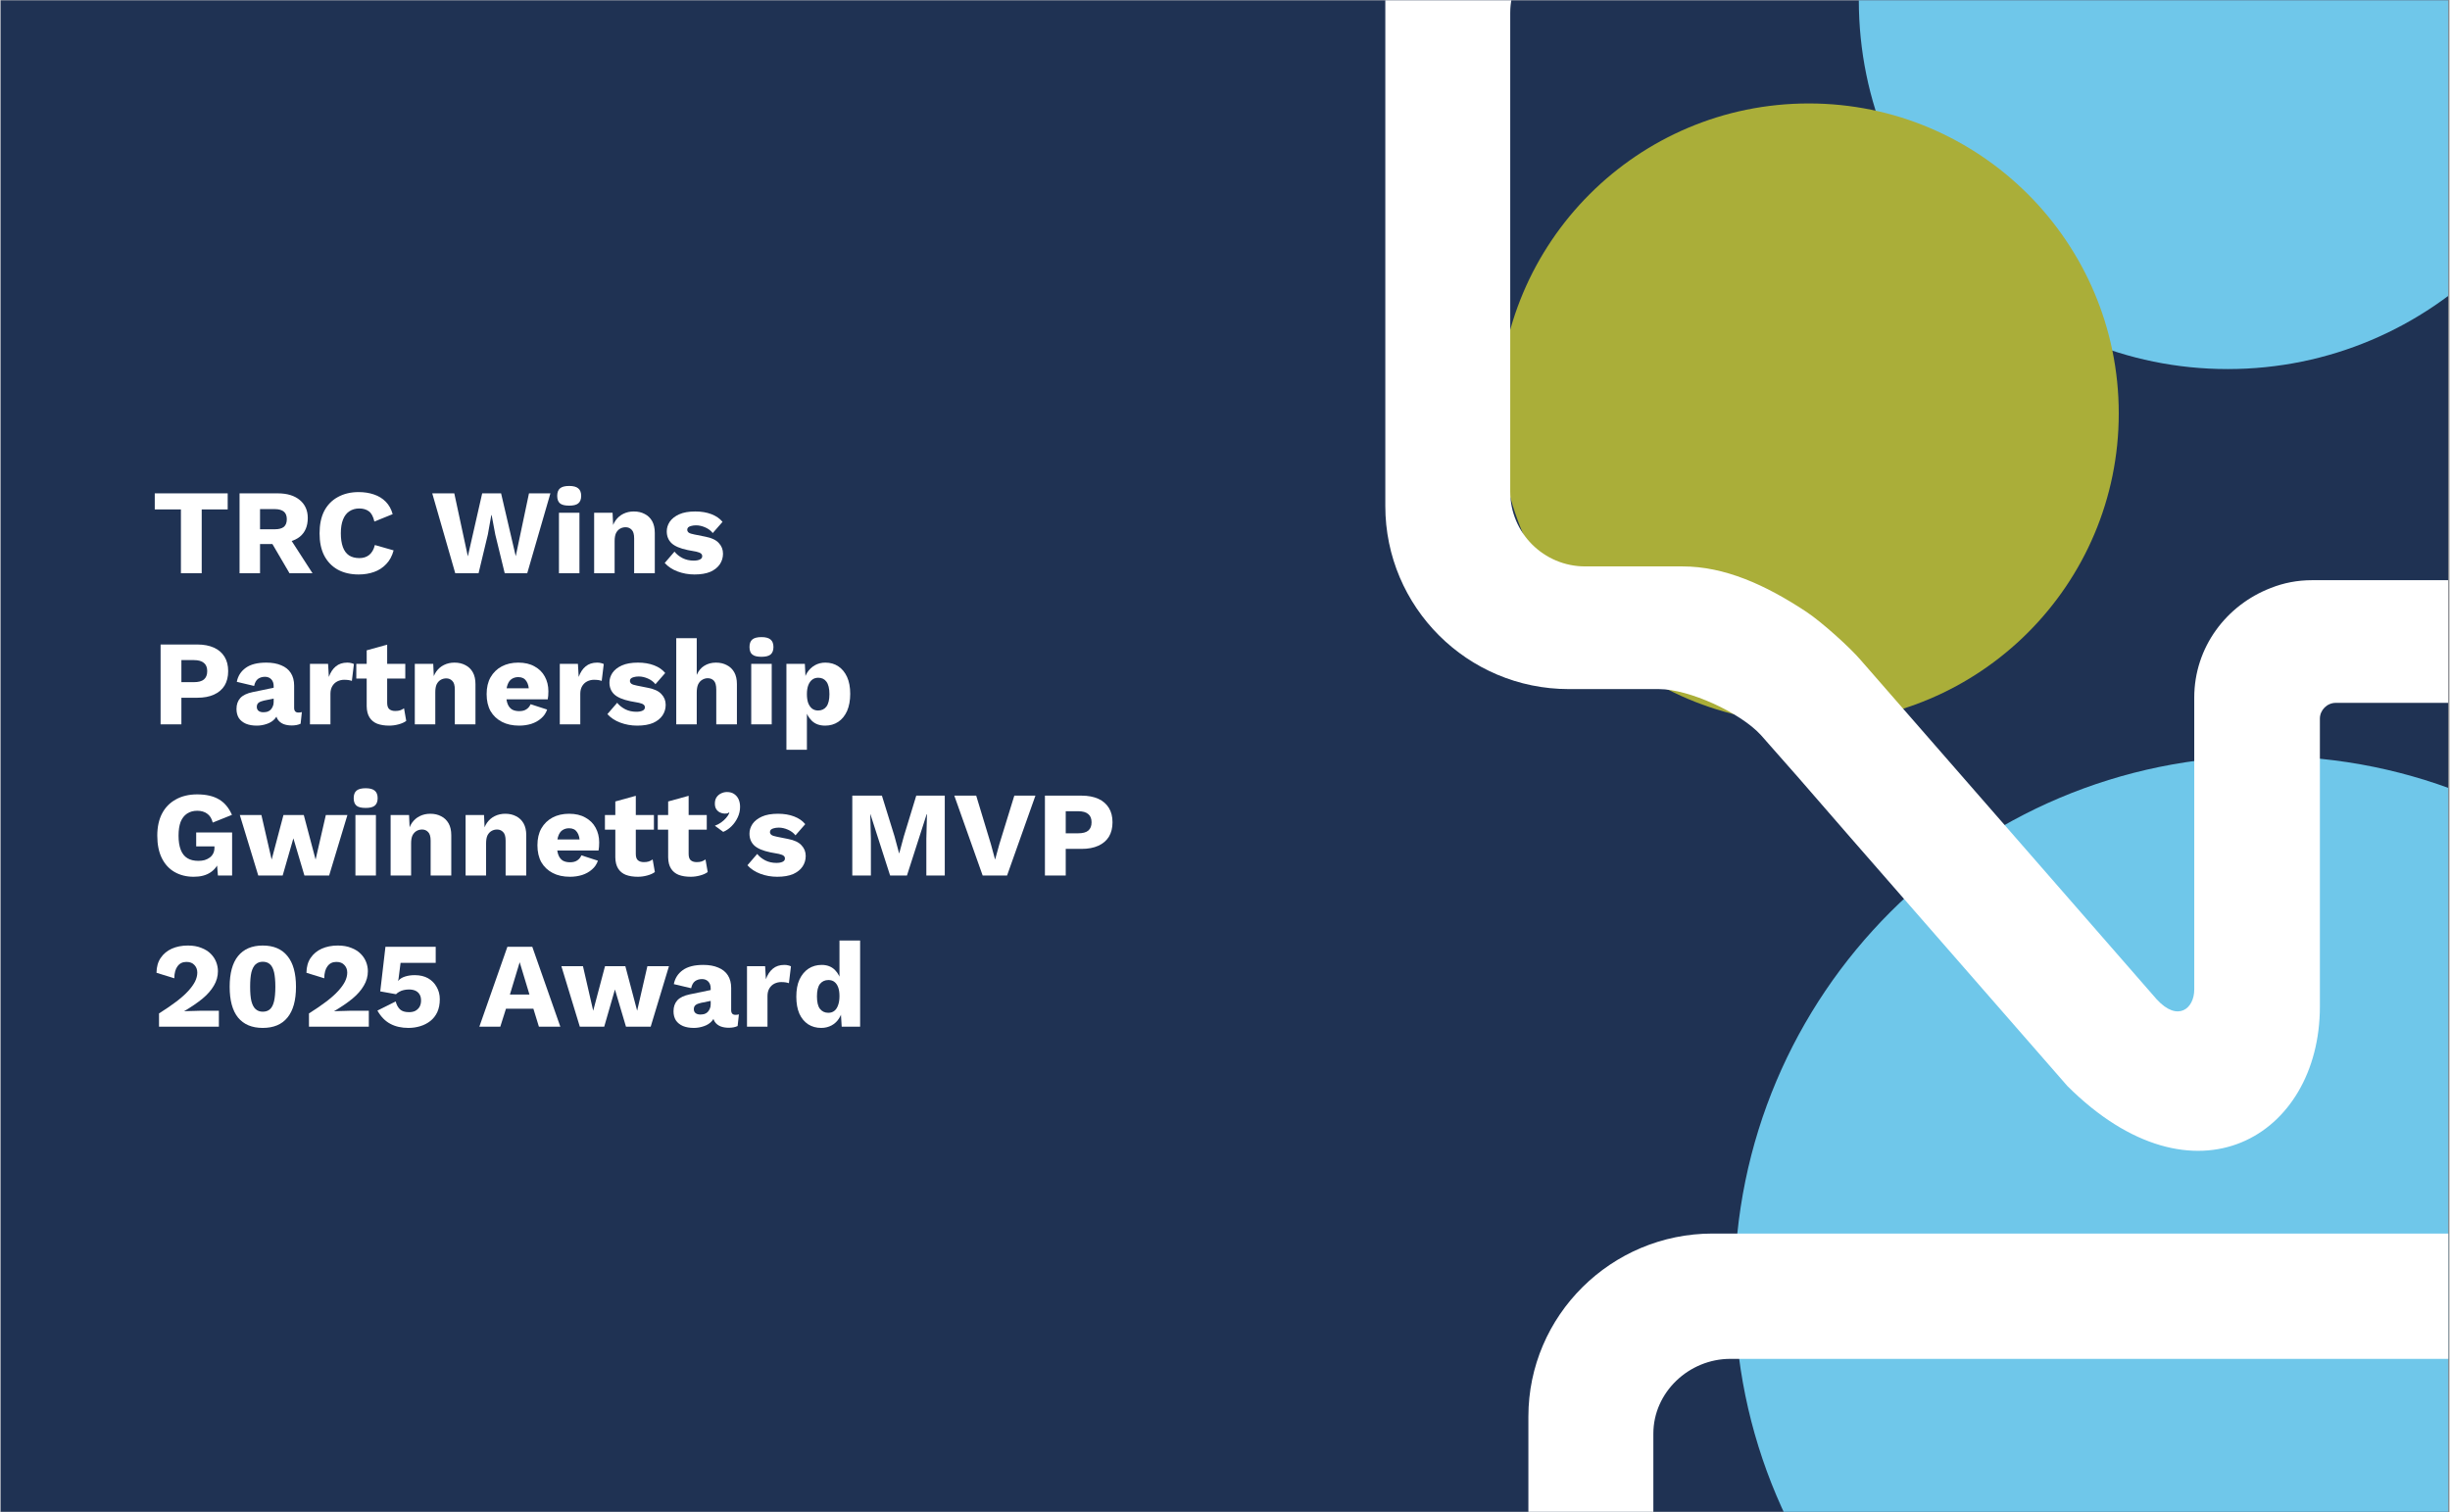
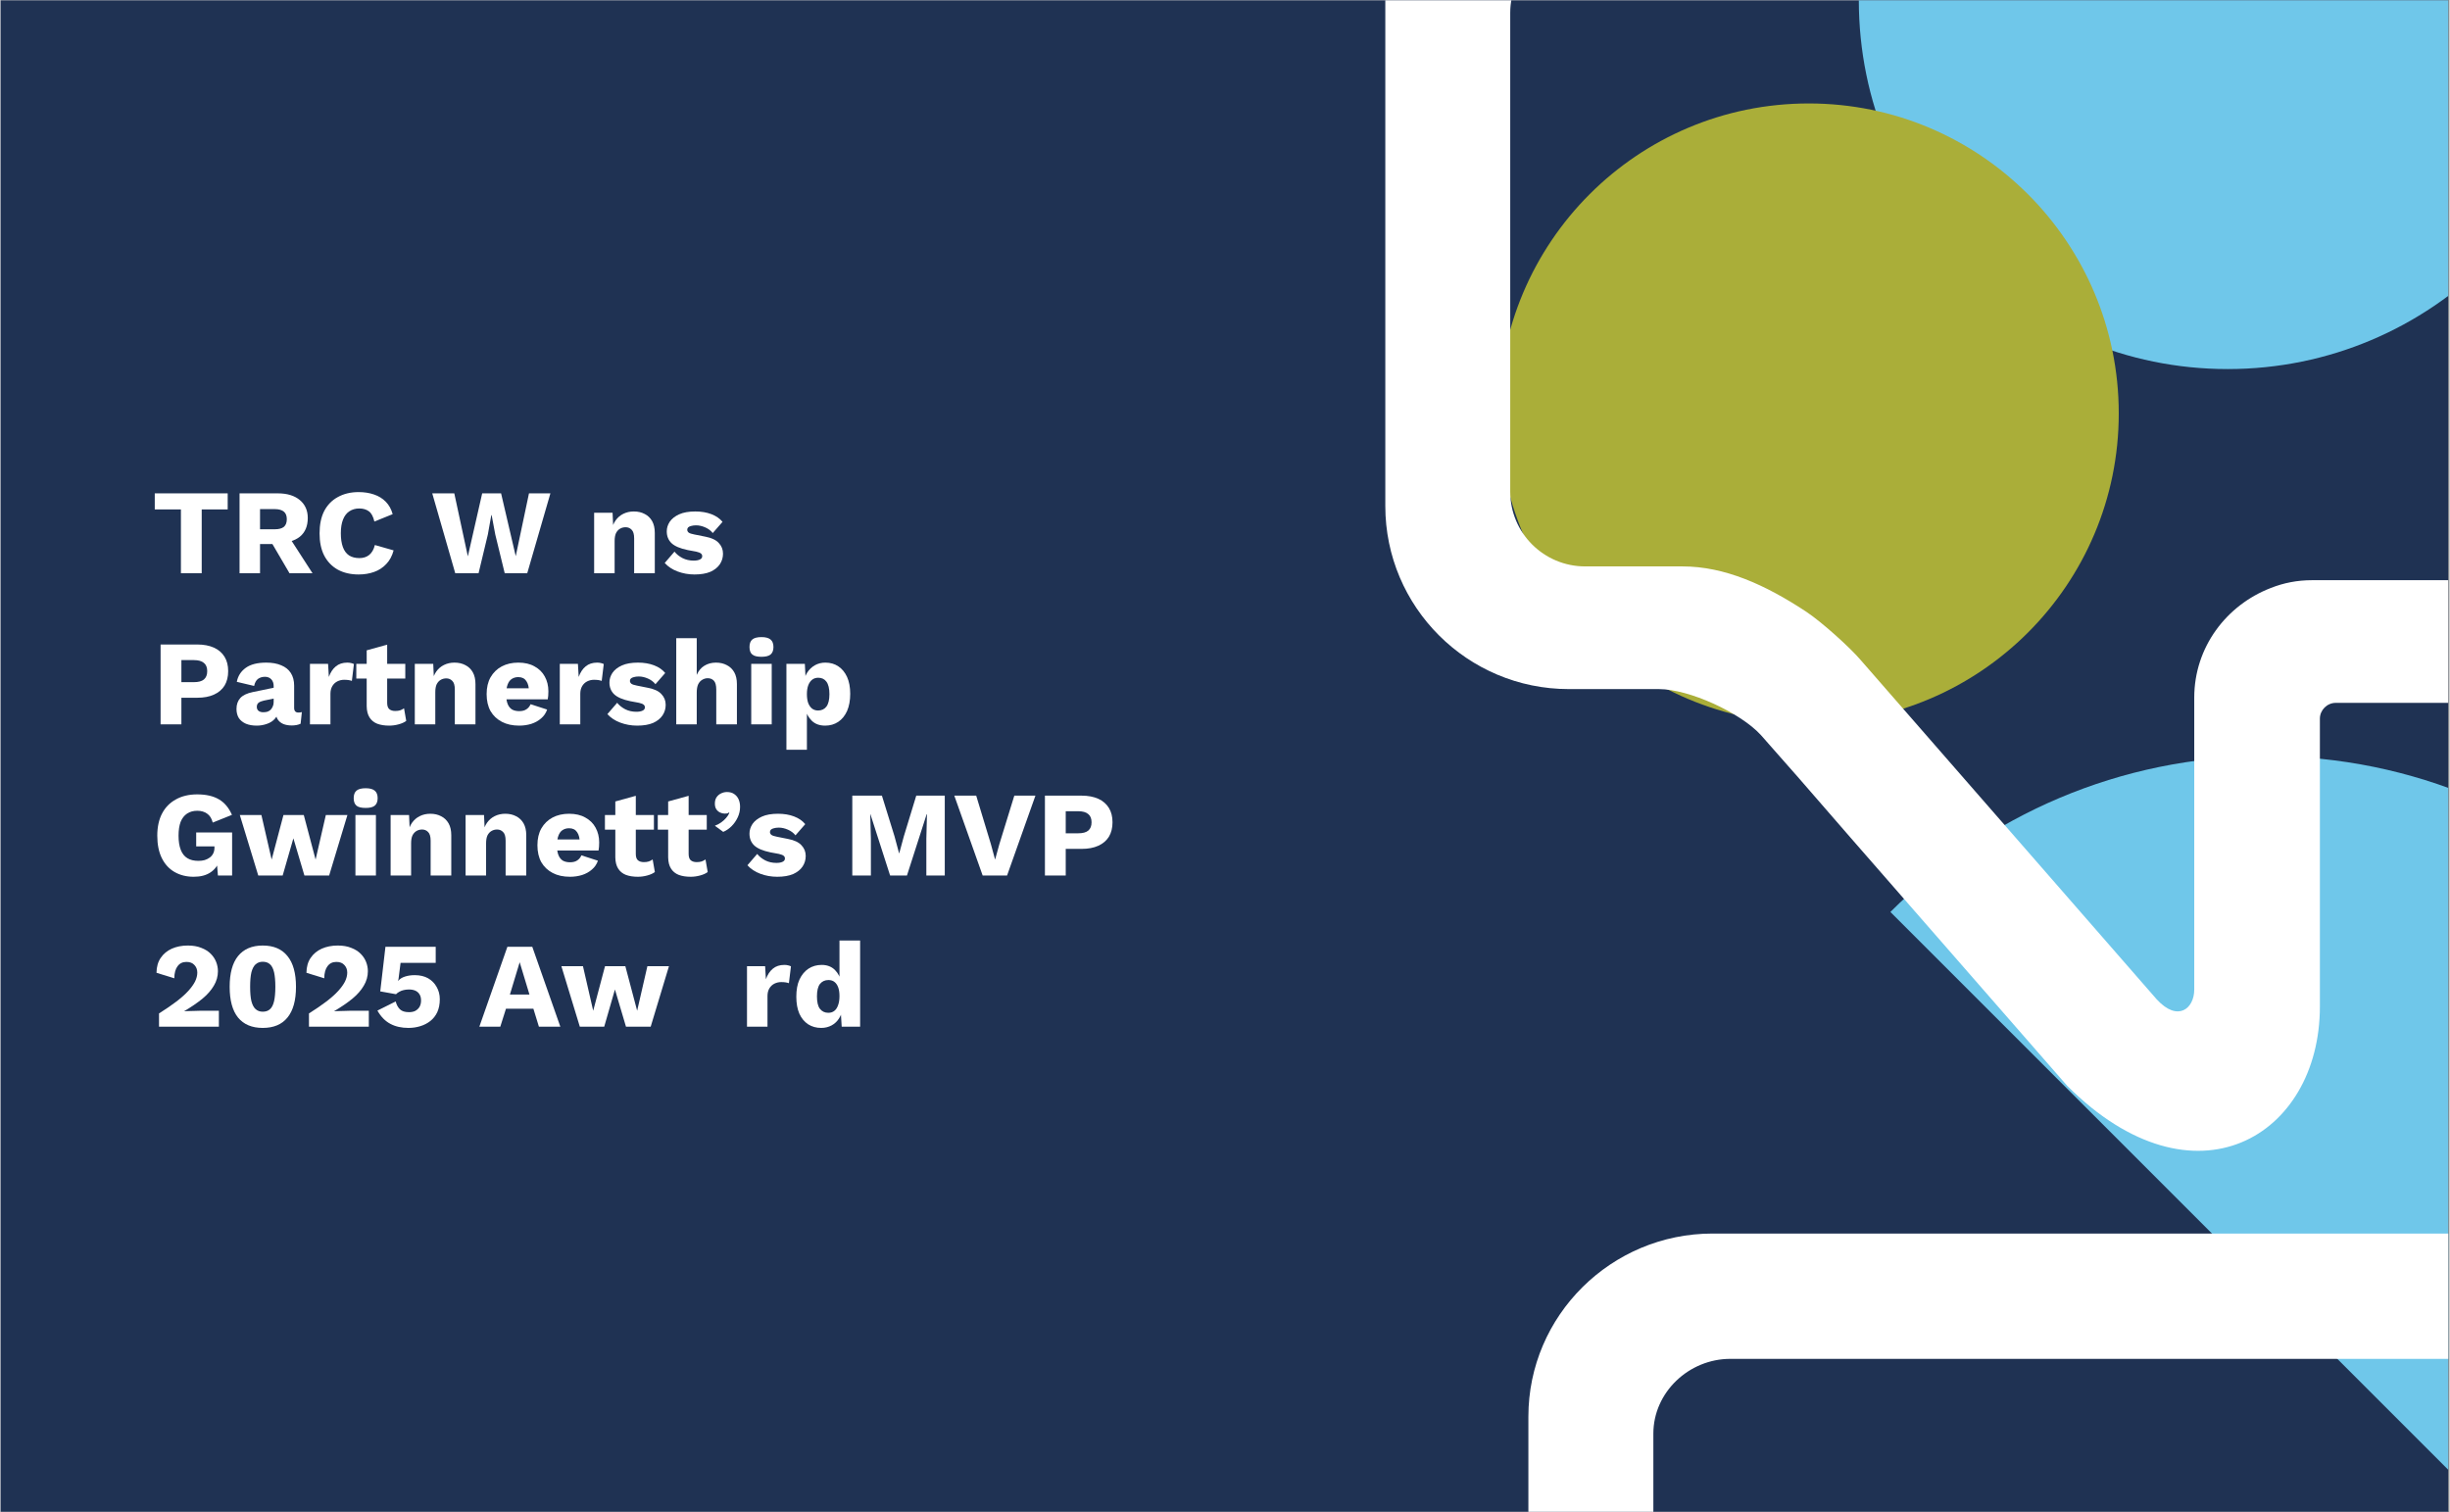
<svg xmlns="http://www.w3.org/2000/svg" width="324" viewBox="0 0 242.88 150" height="200" preserveAspectRatio="xMidYMid meet">
  <rect x="0" y="0" width="242.88" height="150" fill="#808080" stroke="none" />
  <defs>
    <g />
    <clipPath id="9c16e558e9">
      <path d="M 0 0.035 L 242.762 0.035 L 242.762 149.961 L 0 149.961 Z M 0 0.035 " clip-rule="nonzero" />
    </clipPath>
    <clipPath id="01ca7d7249">
      <path d="M 184.305 0.035 L 242.762 0.035 L 242.762 36.609 L 184.305 36.609 Z M 184.305 0.035 " clip-rule="nonzero" />
    </clipPath>
    <clipPath id="48c8d1e0da">
      <path d="M 220.891 -36.555 C 200.684 -36.555 184.305 -20.176 184.305 0.027 C 184.305 20.23 200.684 36.609 220.891 36.609 C 241.094 36.609 257.473 20.23 257.473 0.027 C 257.473 -20.176 241.094 -36.555 220.891 -36.555 Z M 220.891 -36.555 " clip-rule="nonzero" />
    </clipPath>
    <clipPath id="4b25b26197">
      <path d="M 148.598 10.262 L 210.086 10.262 L 210.086 71.75 L 148.598 71.75 Z M 148.598 10.262 " clip-rule="nonzero" />
    </clipPath>
    <clipPath id="78d5dc1dd5">
      <path d="M 179.34 10.262 C 162.363 10.262 148.598 24.027 148.598 41.008 C 148.598 57.988 162.363 71.75 179.34 71.75 C 196.32 71.75 210.086 57.988 210.086 41.008 C 210.086 24.027 196.32 10.262 179.34 10.262 Z M 179.34 10.262 " clip-rule="nonzero" />
    </clipPath>
    <clipPath id="a9bbf6d2be">
      <path d="M 171.977 75 L 242.762 75 L 242.762 149.961 L 171.977 149.961 Z M 171.977 75 " clip-rule="nonzero" />
    </clipPath>
    <clipPath id="c9c6213088">
      <path d="M 224.762 75 C 195.609 75 171.977 98.633 171.977 127.785 C 171.977 156.938 195.609 180.57 224.762 180.57 C 253.91 180.57 277.543 156.938 277.543 127.785 C 277.543 98.633 253.91 75 224.762 75 Z M 224.762 75 " clip-rule="nonzero" />
    </clipPath>
    <clipPath id="c43cd21b03">
      <path d="M 137 0.035 L 242.762 0.035 L 242.762 115 L 137 115 Z M 137 0.035 " clip-rule="nonzero" />
    </clipPath>
    <clipPath id="828df7c403">
      <path d="M 151 122 L 242.762 122 L 242.762 149.961 L 151 149.961 Z M 151 122 " clip-rule="nonzero" />
    </clipPath>
  </defs>
  <g clip-path="url(#9c16e558e9)">
    <path fill="#ffffff" d="M 0 0.035 L 242.879 0.035 L 242.879 149.965 L 0 149.965 Z M 0 0.035 " fill-opacity="1" fill-rule="nonzero" />
    <path fill="#1f3253" d="M 0 0.035 L 242.879 0.035 L 242.879 149.965 L 0 149.965 Z M 0 0.035 " fill-opacity="1" fill-rule="nonzero" />
  </g>
  <g clip-path="url(#01ca7d7249)">
    <g clip-path="url(#48c8d1e0da)">
      <path fill="#6fc7ea" d="M 184.305 -36.555 L 257.473 -36.555 L 257.473 36.609 L 184.305 36.609 Z M 184.305 -36.555 " fill-opacity="1" fill-rule="nonzero" />
    </g>
  </g>
  <g clip-path="url(#4b25b26197)">
    <g clip-path="url(#78d5dc1dd5)">
      <path fill="#aaae39" d="M 148.598 10.262 L 210.086 10.262 L 210.086 71.75 L 148.598 71.75 Z M 148.598 10.262 " fill-opacity="1" fill-rule="nonzero" />
    </g>
  </g>
  <g clip-path="url(#a9bbf6d2be)">
    <g clip-path="url(#c9c6213088)">
-       <path fill="#6fc7ea" d="M 171.977 75 L 277.543 75 L 277.543 180.57 L 171.977 180.57 Z M 171.977 75 " fill-opacity="1" fill-rule="nonzero" />
+       <path fill="#6fc7ea" d="M 171.977 75 L 277.543 75 L 277.543 180.57 Z M 171.977 75 " fill-opacity="1" fill-rule="nonzero" />
    </g>
  </g>
  <g clip-path="url(#c43cd21b03)">
    <path fill="#ffffff" d="M 244.387 -18.582 L 155.602 -18.582 C 145.559 -18.582 137.34 -10.449 137.34 -0.426 L 137.34 50.199 C 137.34 60.219 145.492 68.352 155.539 68.352 L 164.477 68.352 C 167.477 68.352 172.562 70.695 174.586 72.906 L 178.371 77.203 L 183.457 83.059 L 204.984 107.719 C 217.574 120.277 230.035 112.73 230.035 99.848 L 230.035 71.281 C 230.035 70.434 230.754 69.719 231.602 69.719 L 244.32 69.719 C 245.039 69.719 245.758 69.652 246.473 69.59 L 246.668 69.59 L 246.668 69.523 C 255.605 68.352 262.523 60.738 262.523 51.5 L 262.523 -0.426 C 262.586 -10.449 254.434 -18.582 244.387 -18.582 Z M 244.387 57.551 L 229.254 57.551 C 227.816 57.551 226.449 57.812 225.145 58.332 C 220.773 60.023 217.574 64.188 217.574 69.199 L 217.574 98.156 C 217.574 100.043 215.945 101.41 213.855 99.133 L 185.414 66.531 L 184.504 65.488 C 183.457 64.254 180.652 61.715 179.086 60.676 C 175.043 58.008 171 56.184 166.824 56.184 L 157.168 56.184 C 153.059 56.184 149.73 52.867 149.73 48.766 L 149.73 1.266 C 149.73 -2.836 153.254 -6.152 157.363 -6.152 L 242.691 -6.152 C 246.801 -6.152 250.324 -2.836 250.324 1.266 L 250.324 50.328 C 250.258 53.844 247.777 56.836 244.387 57.551 Z M 244.387 57.551 " fill-opacity="1" fill-rule="nonzero" />
  </g>
  <g clip-path="url(#828df7c403)">
    <path fill="#ffffff" d="M 258.582 122.359 L 169.797 122.359 C 159.75 122.359 151.531 130.492 151.531 140.516 L 151.531 191.141 C 151.531 201.16 159.688 209.293 169.73 209.293 L 178.668 209.293 C 181.672 209.293 186.758 211.637 188.781 213.848 L 192.562 218.145 L 197.652 224 L 219.18 248.664 C 231.77 261.223 244.23 253.672 244.23 240.789 L 244.23 212.223 C 244.23 211.375 244.945 210.66 245.797 210.66 L 258.516 210.66 C 259.234 210.66 259.949 210.598 260.668 210.531 L 260.863 210.531 L 260.863 210.465 C 269.801 209.293 276.715 201.68 276.715 192.441 L 276.715 140.516 C 276.781 130.492 268.625 122.359 258.582 122.359 Z M 258.582 198.492 L 243.445 198.492 C 242.012 198.492 240.641 198.754 239.336 199.273 C 234.965 200.965 231.77 205.129 231.77 210.141 L 231.77 239.098 C 231.77 240.984 230.141 242.352 228.051 240.074 L 199.609 207.473 L 198.695 206.43 C 197.652 205.195 194.848 202.656 193.281 201.617 C 189.238 198.949 185.191 197.125 181.02 197.125 L 171.363 197.125 C 167.254 197.125 163.926 193.809 163.926 189.707 L 163.926 142.207 C 163.926 138.105 167.449 134.789 171.559 134.789 L 256.883 134.789 C 260.996 134.789 264.516 138.105 264.516 142.207 L 264.516 191.27 C 264.453 194.785 261.973 197.777 258.582 198.492 Z M 258.582 198.492 " fill-opacity="1" fill-rule="nonzero" />
  </g>
  <g fill="#ffffff" fill-opacity="1">
    <g transform="translate(14.993, 56.859)">
      <g>
        <path d="M 7.531 -7.922 L 7.531 -6.328 L 4.953 -6.328 L 4.953 0 L 2.891 0 L 2.891 -6.328 L 0.297 -6.328 L 0.297 -7.922 Z M 7.531 -7.922 " />
      </g>
    </g>
  </g>
  <g fill="#ffffff" fill-opacity="1">
    <g transform="translate(22.825, 56.859)">
      <g>
        <path d="M 4.656 -7.922 C 5.602 -7.922 6.336 -7.695 6.859 -7.25 C 7.379 -6.812 7.641 -6.223 7.641 -5.484 C 7.641 -4.672 7.379 -4.051 6.859 -3.625 C 6.336 -3.207 5.609 -3 4.672 -3 L 4.469 -2.891 L 2.906 -2.891 L 2.906 0 L 0.875 0 L 0.875 -7.922 Z M 4.375 -4.359 C 4.77 -4.359 5.066 -4.438 5.266 -4.594 C 5.461 -4.758 5.562 -5.016 5.562 -5.359 C 5.562 -5.703 5.461 -5.953 5.266 -6.109 C 5.066 -6.273 4.77 -6.359 4.375 -6.359 L 2.906 -6.359 L 2.906 -4.359 Z M 5.578 -3.922 L 8.109 0 L 5.828 0 L 3.797 -3.469 Z M 5.578 -3.922 " />
      </g>
    </g>
  </g>
  <g fill="#ffffff" fill-opacity="1">
    <g transform="translate(31.089, 56.859)">
      <g>
        <path d="M 7.891 -2.266 C 7.742 -1.711 7.5 -1.258 7.156 -0.906 C 6.82 -0.551 6.422 -0.289 5.953 -0.125 C 5.492 0.039 4.984 0.125 4.422 0.125 C 3.629 0.125 2.938 -0.035 2.344 -0.359 C 1.758 -0.691 1.312 -1.16 1 -1.766 C 0.695 -2.367 0.547 -3.098 0.547 -3.953 C 0.547 -4.816 0.695 -5.551 1 -6.156 C 1.312 -6.758 1.758 -7.223 2.344 -7.547 C 2.938 -7.879 3.629 -8.047 4.422 -8.047 C 4.973 -8.047 5.477 -7.969 5.938 -7.812 C 6.406 -7.656 6.797 -7.414 7.109 -7.094 C 7.43 -6.77 7.66 -6.359 7.797 -5.859 L 5.984 -5.125 C 5.867 -5.625 5.688 -5.961 5.438 -6.141 C 5.188 -6.328 4.867 -6.422 4.484 -6.422 C 4.109 -6.422 3.781 -6.328 3.5 -6.141 C 3.227 -5.961 3.02 -5.691 2.875 -5.328 C 2.727 -4.961 2.656 -4.504 2.656 -3.953 C 2.656 -3.422 2.723 -2.969 2.859 -2.594 C 2.992 -2.227 3.195 -1.953 3.469 -1.766 C 3.75 -1.586 4.094 -1.5 4.5 -1.5 C 4.883 -1.5 5.207 -1.602 5.469 -1.812 C 5.738 -2.031 5.926 -2.359 6.031 -2.797 Z M 7.891 -2.266 " />
      </g>
    </g>
  </g>
  <g fill="#ffffff" fill-opacity="1">
    <g transform="translate(39.257, 56.859)">
      <g />
    </g>
  </g>
  <g fill="#ffffff" fill-opacity="1">
    <g transform="translate(42.687, 56.859)">
      <g>
        <path d="M 2.406 0 L 0.125 -7.922 L 2.312 -7.922 L 3.656 -1.672 L 5.078 -7.922 L 6.953 -7.922 L 8.406 -1.688 L 9.719 -7.922 L 11.844 -7.922 L 9.547 0 L 7.312 0 L 6.375 -3.844 L 6.016 -5.766 L 5.984 -5.766 L 5.641 -3.844 L 4.719 0 Z M 2.406 0 " />
      </g>
    </g>
  </g>
  <g fill="#ffffff" fill-opacity="1">
    <g transform="translate(54.645, 56.859)">
      <g>
-         <path d="M 1.75 -6.703 C 1.332 -6.703 1.031 -6.773 0.844 -6.922 C 0.656 -7.078 0.562 -7.328 0.562 -7.672 C 0.562 -8.016 0.656 -8.266 0.844 -8.422 C 1.031 -8.578 1.332 -8.656 1.75 -8.656 C 2.156 -8.656 2.453 -8.578 2.641 -8.422 C 2.836 -8.266 2.938 -8.016 2.938 -7.672 C 2.938 -7.328 2.836 -7.078 2.641 -6.922 C 2.453 -6.773 2.156 -6.703 1.75 -6.703 Z M 2.766 -6 L 2.766 0 L 0.734 0 L 0.734 -6 Z M 2.766 -6 " />
-       </g>
+         </g>
    </g>
  </g>
  <g fill="#ffffff" fill-opacity="1">
    <g transform="translate(58.135, 56.859)">
      <g>
        <path d="M 0.734 0 L 0.734 -6 L 2.562 -6 L 2.656 -3.938 L 2.438 -4.156 C 2.52 -4.594 2.66 -4.953 2.859 -5.234 C 3.066 -5.523 3.32 -5.742 3.625 -5.891 C 3.938 -6.047 4.285 -6.125 4.672 -6.125 C 5.086 -6.125 5.445 -6.039 5.75 -5.875 C 6.062 -5.719 6.305 -5.484 6.484 -5.172 C 6.66 -4.859 6.75 -4.469 6.75 -4 L 6.75 0 L 4.703 0 L 4.703 -3.453 C 4.703 -3.867 4.617 -4.156 4.453 -4.312 C 4.297 -4.477 4.098 -4.562 3.859 -4.562 C 3.66 -4.562 3.477 -4.516 3.312 -4.422 C 3.145 -4.328 3.008 -4.18 2.906 -3.984 C 2.812 -3.785 2.766 -3.52 2.766 -3.188 L 2.766 0 Z M 0.734 0 " />
      </g>
    </g>
  </g>
  <g fill="#ffffff" fill-opacity="1">
    <g transform="translate(65.572, 56.859)">
      <g>
        <path d="M 3.25 0.125 C 2.656 0.125 2.098 0.023 1.578 -0.172 C 1.055 -0.367 0.629 -0.648 0.297 -1.016 L 1.266 -2.141 C 1.461 -1.891 1.727 -1.676 2.062 -1.5 C 2.395 -1.332 2.766 -1.25 3.172 -1.25 C 3.422 -1.25 3.625 -1.285 3.781 -1.359 C 3.938 -1.43 4.016 -1.539 4.016 -1.688 C 4.016 -1.801 3.973 -1.891 3.891 -1.953 C 3.816 -2.023 3.66 -2.086 3.422 -2.141 L 2.578 -2.297 C 1.828 -2.453 1.289 -2.68 0.969 -2.984 C 0.656 -3.285 0.5 -3.676 0.5 -4.156 C 0.5 -4.488 0.598 -4.805 0.797 -5.109 C 1.004 -5.41 1.316 -5.656 1.734 -5.844 C 2.148 -6.031 2.68 -6.125 3.328 -6.125 C 3.93 -6.125 4.461 -6.035 4.922 -5.859 C 5.391 -5.68 5.758 -5.426 6.031 -5.094 L 5.062 -3.984 C 4.875 -4.223 4.625 -4.41 4.312 -4.547 C 4.008 -4.68 3.707 -4.75 3.406 -4.75 C 3.219 -4.75 3.055 -4.727 2.922 -4.688 C 2.785 -4.656 2.688 -4.609 2.625 -4.547 C 2.562 -4.484 2.531 -4.406 2.531 -4.312 C 2.531 -4.207 2.578 -4.113 2.672 -4.031 C 2.773 -3.957 2.961 -3.895 3.234 -3.844 L 4.328 -3.625 C 4.941 -3.508 5.383 -3.301 5.656 -3 C 5.938 -2.707 6.078 -2.352 6.078 -1.938 C 6.078 -1.551 5.973 -1.203 5.766 -0.891 C 5.555 -0.578 5.242 -0.328 4.828 -0.141 C 4.41 0.035 3.883 0.125 3.25 0.125 Z M 3.25 0.125 " />
      </g>
    </g>
  </g>
  <g fill="#ffffff" fill-opacity="1">
    <g transform="translate(14.993, 71.852)">
      <g>
        <path d="M 4.516 -7.922 C 5.16 -7.922 5.711 -7.816 6.172 -7.609 C 6.629 -7.398 6.977 -7.098 7.219 -6.703 C 7.457 -6.316 7.578 -5.844 7.578 -5.281 C 7.578 -4.719 7.457 -4.238 7.219 -3.844 C 6.977 -3.457 6.629 -3.16 6.172 -2.953 C 5.711 -2.742 5.16 -2.641 4.516 -2.641 L 2.938 -2.641 L 2.938 0 L 0.875 0 L 0.875 -7.922 Z M 4.188 -4.188 C 4.625 -4.188 4.953 -4.273 5.172 -4.453 C 5.391 -4.641 5.5 -4.914 5.5 -5.281 C 5.5 -5.645 5.391 -5.914 5.172 -6.094 C 4.953 -6.281 4.625 -6.375 4.188 -6.375 L 2.938 -6.375 L 2.938 -4.188 Z M 4.188 -4.188 " />
      </g>
    </g>
  </g>
  <g fill="#ffffff" fill-opacity="1">
    <g transform="translate(23.005, 71.852)">
      <g>
        <path d="M 4.078 -3.797 C 4.078 -4.078 4 -4.301 3.844 -4.469 C 3.688 -4.633 3.477 -4.719 3.219 -4.719 C 2.945 -4.719 2.719 -4.648 2.531 -4.516 C 2.344 -4.379 2.211 -4.145 2.141 -3.812 L 0.422 -4.219 C 0.535 -4.801 0.832 -5.266 1.312 -5.609 C 1.789 -5.953 2.469 -6.125 3.344 -6.125 C 3.926 -6.125 4.422 -6.035 4.828 -5.859 C 5.242 -5.691 5.562 -5.438 5.781 -5.094 C 6 -4.75 6.109 -4.332 6.109 -3.844 L 6.109 -1.641 C 6.109 -1.328 6.25 -1.172 6.531 -1.172 C 6.676 -1.172 6.789 -1.188 6.875 -1.219 L 6.75 -0.062 C 6.508 0.051 6.219 0.109 5.875 0.109 C 5.562 0.109 5.285 0.062 5.047 -0.031 C 4.805 -0.133 4.617 -0.285 4.484 -0.484 C 4.348 -0.691 4.281 -0.953 4.281 -1.266 L 4.281 -1.344 L 4.516 -1.422 C 4.516 -1.078 4.41 -0.789 4.203 -0.562 C 4.004 -0.332 3.738 -0.16 3.406 -0.047 C 3.082 0.066 2.75 0.125 2.406 0.125 C 1.988 0.125 1.629 0.062 1.328 -0.062 C 1.023 -0.195 0.789 -0.383 0.625 -0.625 C 0.469 -0.875 0.391 -1.176 0.391 -1.531 C 0.391 -1.969 0.516 -2.328 0.766 -2.609 C 1.023 -2.891 1.438 -3.086 2 -3.203 L 4.266 -3.672 L 4.266 -2.594 L 3.109 -2.359 C 2.867 -2.305 2.691 -2.234 2.578 -2.141 C 2.461 -2.047 2.406 -1.91 2.406 -1.734 C 2.406 -1.555 2.469 -1.422 2.594 -1.328 C 2.719 -1.242 2.867 -1.203 3.047 -1.203 C 3.18 -1.203 3.312 -1.219 3.438 -1.25 C 3.562 -1.289 3.672 -1.352 3.766 -1.438 C 3.859 -1.531 3.93 -1.641 3.984 -1.766 C 4.047 -1.891 4.078 -2.039 4.078 -2.219 Z M 4.078 -3.797 " />
      </g>
    </g>
  </g>
  <g fill="#ffffff" fill-opacity="1">
    <g transform="translate(29.949, 71.852)">
      <g>
        <path d="M 0.734 0 L 0.734 -6 L 2.531 -6 L 2.609 -4.703 C 2.766 -5.148 2.992 -5.5 3.297 -5.75 C 3.598 -6 3.977 -6.125 4.438 -6.125 C 4.594 -6.125 4.723 -6.109 4.828 -6.078 C 4.93 -6.055 5.02 -6.023 5.094 -5.984 L 4.891 -4.312 C 4.805 -4.344 4.703 -4.367 4.578 -4.391 C 4.453 -4.41 4.301 -4.422 4.125 -4.422 C 3.883 -4.422 3.66 -4.367 3.453 -4.266 C 3.242 -4.16 3.078 -4.004 2.953 -3.797 C 2.828 -3.586 2.766 -3.332 2.766 -3.031 L 2.766 0 Z M 0.734 0 " />
      </g>
    </g>
  </g>
  <g fill="#ffffff" fill-opacity="1">
    <g transform="translate(35.107, 71.852)">
      <g>
        <path d="M 3.234 -7.906 L 3.234 -2.141 C 3.234 -1.848 3.301 -1.641 3.438 -1.516 C 3.582 -1.391 3.781 -1.328 4.031 -1.328 C 4.219 -1.328 4.379 -1.348 4.516 -1.391 C 4.66 -1.441 4.789 -1.508 4.906 -1.594 L 5.125 -0.344 C 4.926 -0.195 4.672 -0.082 4.359 0 C 4.055 0.082 3.75 0.125 3.438 0.125 C 2.977 0.125 2.582 0.062 2.25 -0.062 C 1.914 -0.195 1.66 -0.406 1.484 -0.688 C 1.305 -0.969 1.211 -1.336 1.203 -1.797 L 1.203 -7.344 Z M 5.031 -6 L 5.031 -4.547 L 0.172 -4.547 L 0.172 -6 Z M 5.031 -6 " />
      </g>
    </g>
  </g>
  <g fill="#ffffff" fill-opacity="1">
    <g transform="translate(40.348, 71.852)">
      <g>
        <path d="M 0.734 0 L 0.734 -6 L 2.562 -6 L 2.656 -3.938 L 2.438 -4.156 C 2.52 -4.594 2.66 -4.953 2.859 -5.234 C 3.066 -5.523 3.32 -5.742 3.625 -5.891 C 3.938 -6.047 4.285 -6.125 4.672 -6.125 C 5.086 -6.125 5.445 -6.039 5.75 -5.875 C 6.062 -5.719 6.305 -5.484 6.484 -5.172 C 6.66 -4.859 6.75 -4.469 6.75 -4 L 6.75 0 L 4.703 0 L 4.703 -3.453 C 4.703 -3.867 4.617 -4.156 4.453 -4.312 C 4.297 -4.477 4.098 -4.562 3.859 -4.562 C 3.66 -4.562 3.477 -4.516 3.312 -4.422 C 3.145 -4.328 3.008 -4.18 2.906 -3.984 C 2.812 -3.785 2.766 -3.52 2.766 -3.188 L 2.766 0 Z M 0.734 0 " />
      </g>
    </g>
  </g>
  <g fill="#ffffff" fill-opacity="1">
    <g transform="translate(47.784, 71.852)">
      <g>
        <path d="M 3.656 0.125 C 2.988 0.125 2.414 0 1.938 -0.25 C 1.457 -0.5 1.082 -0.852 0.812 -1.312 C 0.551 -1.781 0.422 -2.344 0.422 -3 C 0.422 -3.656 0.551 -4.211 0.812 -4.672 C 1.082 -5.141 1.453 -5.5 1.922 -5.75 C 2.398 -6 2.945 -6.125 3.562 -6.125 C 4.195 -6.125 4.734 -6 5.172 -5.75 C 5.617 -5.508 5.957 -5.176 6.188 -4.75 C 6.426 -4.32 6.547 -3.832 6.547 -3.281 C 6.547 -3.133 6.539 -2.988 6.531 -2.844 C 6.52 -2.695 6.504 -2.578 6.484 -2.484 L 1.734 -2.484 L 1.734 -3.578 L 5.594 -3.578 L 4.625 -3.203 C 4.625 -3.68 4.535 -4.047 4.359 -4.297 C 4.191 -4.555 3.926 -4.688 3.562 -4.688 C 3.312 -4.688 3.094 -4.625 2.906 -4.5 C 2.727 -4.383 2.594 -4.195 2.5 -3.938 C 2.406 -3.688 2.359 -3.363 2.359 -2.969 C 2.359 -2.57 2.41 -2.25 2.516 -2 C 2.617 -1.758 2.766 -1.582 2.953 -1.469 C 3.148 -1.363 3.383 -1.312 3.656 -1.312 C 3.957 -1.312 4.195 -1.375 4.375 -1.5 C 4.562 -1.625 4.695 -1.789 4.781 -2 L 6.422 -1.469 C 6.305 -1.125 6.109 -0.832 5.828 -0.594 C 5.555 -0.352 5.227 -0.172 4.844 -0.047 C 4.469 0.066 4.07 0.125 3.656 0.125 Z M 3.656 0.125 " />
      </g>
    </g>
  </g>
  <g fill="#ffffff" fill-opacity="1">
    <g transform="translate(54.729, 71.852)">
      <g>
        <path d="M 0.734 0 L 0.734 -6 L 2.531 -6 L 2.609 -4.703 C 2.766 -5.148 2.992 -5.5 3.297 -5.75 C 3.598 -6 3.977 -6.125 4.438 -6.125 C 4.594 -6.125 4.723 -6.109 4.828 -6.078 C 4.93 -6.055 5.02 -6.023 5.094 -5.984 L 4.891 -4.312 C 4.805 -4.344 4.703 -4.367 4.578 -4.391 C 4.453 -4.41 4.301 -4.422 4.125 -4.422 C 3.883 -4.422 3.66 -4.367 3.453 -4.266 C 3.242 -4.16 3.078 -4.004 2.953 -3.797 C 2.828 -3.586 2.766 -3.332 2.766 -3.031 L 2.766 0 Z M 0.734 0 " />
      </g>
    </g>
  </g>
  <g fill="#ffffff" fill-opacity="1">
    <g transform="translate(59.887, 71.852)">
      <g>
        <path d="M 3.25 0.125 C 2.656 0.125 2.098 0.023 1.578 -0.172 C 1.055 -0.367 0.629 -0.648 0.297 -1.016 L 1.266 -2.141 C 1.461 -1.891 1.727 -1.676 2.062 -1.5 C 2.395 -1.332 2.766 -1.25 3.172 -1.25 C 3.422 -1.25 3.625 -1.285 3.781 -1.359 C 3.938 -1.43 4.016 -1.539 4.016 -1.688 C 4.016 -1.801 3.973 -1.891 3.891 -1.953 C 3.816 -2.023 3.66 -2.086 3.422 -2.141 L 2.578 -2.297 C 1.828 -2.453 1.289 -2.68 0.969 -2.984 C 0.656 -3.285 0.5 -3.676 0.5 -4.156 C 0.5 -4.488 0.598 -4.805 0.797 -5.109 C 1.004 -5.41 1.316 -5.656 1.734 -5.844 C 2.148 -6.031 2.68 -6.125 3.328 -6.125 C 3.93 -6.125 4.461 -6.035 4.922 -5.859 C 5.391 -5.68 5.758 -5.426 6.031 -5.094 L 5.062 -3.984 C 4.875 -4.223 4.625 -4.41 4.312 -4.547 C 4.008 -4.68 3.707 -4.75 3.406 -4.75 C 3.219 -4.75 3.055 -4.727 2.922 -4.688 C 2.785 -4.656 2.688 -4.609 2.625 -4.547 C 2.562 -4.484 2.531 -4.406 2.531 -4.312 C 2.531 -4.207 2.578 -4.113 2.672 -4.031 C 2.773 -3.957 2.961 -3.895 3.234 -3.844 L 4.328 -3.625 C 4.941 -3.508 5.383 -3.301 5.656 -3 C 5.938 -2.707 6.078 -2.352 6.078 -1.938 C 6.078 -1.551 5.973 -1.203 5.766 -0.891 C 5.555 -0.578 5.242 -0.328 4.828 -0.141 C 4.41 0.035 3.883 0.125 3.25 0.125 Z M 3.25 0.125 " />
      </g>
    </g>
  </g>
  <g fill="#ffffff" fill-opacity="1">
    <g transform="translate(66.279, 71.852)">
      <g>
        <path d="M 0.734 0 L 0.734 -8.547 L 2.766 -8.547 L 2.766 -4.906 C 2.941 -5.312 3.191 -5.613 3.516 -5.812 C 3.848 -6.02 4.234 -6.125 4.672 -6.125 C 5.086 -6.125 5.445 -6.039 5.75 -5.875 C 6.062 -5.719 6.305 -5.484 6.484 -5.172 C 6.66 -4.859 6.75 -4.469 6.75 -4 L 6.75 0 L 4.703 0 L 4.703 -3.438 C 4.703 -3.863 4.625 -4.16 4.469 -4.328 C 4.312 -4.492 4.109 -4.578 3.859 -4.578 C 3.66 -4.578 3.477 -4.523 3.312 -4.422 C 3.145 -4.328 3.008 -4.176 2.906 -3.969 C 2.812 -3.758 2.766 -3.488 2.766 -3.156 L 2.766 0 Z M 0.734 0 " />
      </g>
    </g>
  </g>
  <g fill="#ffffff" fill-opacity="1">
    <g transform="translate(73.716, 71.852)">
      <g>
        <path d="M 1.75 -6.703 C 1.332 -6.703 1.031 -6.773 0.844 -6.922 C 0.656 -7.078 0.562 -7.328 0.562 -7.672 C 0.562 -8.016 0.656 -8.266 0.844 -8.422 C 1.031 -8.578 1.332 -8.656 1.75 -8.656 C 2.156 -8.656 2.453 -8.578 2.641 -8.422 C 2.836 -8.266 2.938 -8.016 2.938 -7.672 C 2.938 -7.328 2.836 -7.078 2.641 -6.922 C 2.453 -6.773 2.156 -6.703 1.75 -6.703 Z M 2.766 -6 L 2.766 0 L 0.734 0 L 0.734 -6 Z M 2.766 -6 " />
      </g>
    </g>
  </g>
  <g fill="#ffffff" fill-opacity="1">
    <g transform="translate(77.206, 71.852)">
      <g>
        <path d="M 0.734 2.516 L 0.734 -6 L 2.562 -6 L 2.672 -3.828 L 2.438 -4.078 C 2.488 -4.484 2.609 -4.836 2.797 -5.141 C 2.992 -5.441 3.242 -5.68 3.547 -5.859 C 3.859 -6.035 4.207 -6.125 4.594 -6.125 C 5.094 -6.125 5.523 -6 5.891 -5.75 C 6.254 -5.508 6.539 -5.16 6.75 -4.703 C 6.957 -4.242 7.062 -3.688 7.062 -3.031 C 7.062 -2.375 6.957 -1.805 6.75 -1.328 C 6.539 -0.859 6.25 -0.5 5.875 -0.25 C 5.5 0 5.066 0.125 4.578 0.125 C 4.023 0.125 3.582 -0.035 3.25 -0.359 C 2.914 -0.691 2.691 -1.102 2.578 -1.594 L 2.766 -1.891 L 2.766 2.516 Z M 3.875 -1.375 C 4.227 -1.375 4.504 -1.504 4.703 -1.766 C 4.898 -2.023 5 -2.438 5 -3 C 5 -3.562 4.898 -3.973 4.703 -4.234 C 4.516 -4.492 4.242 -4.625 3.891 -4.625 C 3.66 -4.625 3.461 -4.562 3.297 -4.438 C 3.129 -4.312 3 -4.129 2.906 -3.891 C 2.812 -3.648 2.766 -3.352 2.766 -3 C 2.766 -2.664 2.805 -2.375 2.891 -2.125 C 2.984 -1.883 3.113 -1.695 3.281 -1.562 C 3.445 -1.438 3.645 -1.375 3.875 -1.375 Z M 3.875 -1.375 " />
      </g>
    </g>
  </g>
  <g fill="#ffffff" fill-opacity="1">
    <g transform="translate(14.993, 86.844)">
      <g>
        <path d="M 4.156 0.125 C 3.445 0.125 2.816 -0.031 2.266 -0.344 C 1.723 -0.656 1.301 -1.113 1 -1.719 C 0.695 -2.332 0.547 -3.078 0.547 -3.953 C 0.547 -4.805 0.703 -5.535 1.016 -6.141 C 1.336 -6.754 1.797 -7.223 2.391 -7.547 C 2.984 -7.879 3.688 -8.047 4.5 -8.047 C 5.395 -8.047 6.117 -7.879 6.672 -7.547 C 7.223 -7.223 7.648 -6.711 7.953 -6.016 L 6.047 -5.25 C 5.941 -5.664 5.754 -5.961 5.484 -6.141 C 5.223 -6.328 4.898 -6.422 4.516 -6.422 C 4.117 -6.422 3.781 -6.328 3.5 -6.141 C 3.219 -5.953 3.004 -5.676 2.859 -5.312 C 2.723 -4.945 2.656 -4.492 2.656 -3.953 C 2.656 -3.398 2.727 -2.93 2.875 -2.547 C 3.02 -2.172 3.238 -1.895 3.531 -1.719 C 3.82 -1.539 4.188 -1.453 4.625 -1.453 C 4.852 -1.453 5.062 -1.477 5.25 -1.531 C 5.445 -1.594 5.613 -1.676 5.75 -1.781 C 5.895 -1.883 6.008 -2.02 6.094 -2.188 C 6.176 -2.352 6.219 -2.547 6.219 -2.766 L 6.219 -2.891 L 4.406 -2.891 L 4.406 -4.266 L 7.969 -4.266 L 7.969 0 L 6.562 0 L 6.406 -1.859 L 6.75 -1.578 C 6.57 -1.023 6.266 -0.602 5.828 -0.312 C 5.398 -0.02 4.844 0.125 4.156 0.125 Z M 4.156 0.125 " />
      </g>
    </g>
  </g>
  <g fill="#ffffff" fill-opacity="1">
    <g transform="translate(23.664, 86.844)">
      <g>
        <path d="M 8.594 -6 L 10.734 -6 L 8.922 0 L 6.469 0 L 5.375 -3.688 L 4.312 0 L 1.891 0 L 0.062 -6 L 2.203 -6 L 3.219 -1.578 L 4.391 -6 L 6.406 -6 L 7.578 -1.578 Z M 8.594 -6 " />
      </g>
    </g>
  </g>
  <g fill="#ffffff" fill-opacity="1">
    <g transform="translate(34.459, 86.844)">
      <g>
        <path d="M 1.75 -6.703 C 1.332 -6.703 1.031 -6.773 0.844 -6.922 C 0.656 -7.078 0.562 -7.328 0.562 -7.672 C 0.562 -8.016 0.656 -8.266 0.844 -8.422 C 1.031 -8.578 1.332 -8.656 1.75 -8.656 C 2.156 -8.656 2.453 -8.578 2.641 -8.422 C 2.836 -8.266 2.938 -8.016 2.938 -7.672 C 2.938 -7.328 2.836 -7.078 2.641 -6.922 C 2.453 -6.773 2.156 -6.703 1.75 -6.703 Z M 2.766 -6 L 2.766 0 L 0.734 0 L 0.734 -6 Z M 2.766 -6 " />
      </g>
    </g>
  </g>
  <g fill="#ffffff" fill-opacity="1">
    <g transform="translate(37.949, 86.844)">
      <g>
        <path d="M 0.734 0 L 0.734 -6 L 2.562 -6 L 2.656 -3.938 L 2.438 -4.156 C 2.52 -4.594 2.66 -4.953 2.859 -5.234 C 3.066 -5.523 3.32 -5.742 3.625 -5.891 C 3.938 -6.047 4.285 -6.125 4.672 -6.125 C 5.086 -6.125 5.445 -6.039 5.75 -5.875 C 6.062 -5.719 6.305 -5.484 6.484 -5.172 C 6.66 -4.859 6.75 -4.469 6.75 -4 L 6.75 0 L 4.703 0 L 4.703 -3.453 C 4.703 -3.867 4.617 -4.156 4.453 -4.312 C 4.297 -4.477 4.098 -4.562 3.859 -4.562 C 3.66 -4.562 3.477 -4.516 3.312 -4.422 C 3.145 -4.328 3.008 -4.18 2.906 -3.984 C 2.812 -3.785 2.766 -3.52 2.766 -3.188 L 2.766 0 Z M 0.734 0 " />
      </g>
    </g>
  </g>
  <g fill="#ffffff" fill-opacity="1">
    <g transform="translate(45.386, 86.844)">
      <g>
        <path d="M 0.734 0 L 0.734 -6 L 2.562 -6 L 2.656 -3.938 L 2.438 -4.156 C 2.52 -4.594 2.66 -4.953 2.859 -5.234 C 3.066 -5.523 3.32 -5.742 3.625 -5.891 C 3.938 -6.047 4.285 -6.125 4.672 -6.125 C 5.086 -6.125 5.445 -6.039 5.75 -5.875 C 6.062 -5.719 6.305 -5.484 6.484 -5.172 C 6.66 -4.859 6.75 -4.469 6.75 -4 L 6.75 0 L 4.703 0 L 4.703 -3.453 C 4.703 -3.867 4.617 -4.156 4.453 -4.312 C 4.297 -4.477 4.098 -4.562 3.859 -4.562 C 3.66 -4.562 3.477 -4.516 3.312 -4.422 C 3.145 -4.328 3.008 -4.18 2.906 -3.984 C 2.812 -3.785 2.766 -3.52 2.766 -3.188 L 2.766 0 Z M 0.734 0 " />
      </g>
    </g>
  </g>
  <g fill="#ffffff" fill-opacity="1">
    <g transform="translate(52.822, 86.844)">
      <g>
        <path d="M 3.656 0.125 C 2.988 0.125 2.414 0 1.938 -0.25 C 1.457 -0.5 1.082 -0.852 0.812 -1.312 C 0.551 -1.781 0.422 -2.344 0.422 -3 C 0.422 -3.656 0.551 -4.211 0.812 -4.672 C 1.082 -5.141 1.453 -5.5 1.922 -5.75 C 2.398 -6 2.945 -6.125 3.562 -6.125 C 4.195 -6.125 4.734 -6 5.172 -5.75 C 5.617 -5.508 5.957 -5.176 6.188 -4.75 C 6.426 -4.32 6.547 -3.832 6.547 -3.281 C 6.547 -3.133 6.539 -2.988 6.531 -2.844 C 6.52 -2.695 6.504 -2.578 6.484 -2.484 L 1.734 -2.484 L 1.734 -3.578 L 5.594 -3.578 L 4.625 -3.203 C 4.625 -3.68 4.535 -4.047 4.359 -4.297 C 4.191 -4.555 3.926 -4.688 3.562 -4.688 C 3.312 -4.688 3.094 -4.625 2.906 -4.5 C 2.727 -4.383 2.594 -4.195 2.5 -3.938 C 2.406 -3.688 2.359 -3.363 2.359 -2.969 C 2.359 -2.57 2.41 -2.25 2.516 -2 C 2.617 -1.758 2.766 -1.582 2.953 -1.469 C 3.148 -1.363 3.383 -1.312 3.656 -1.312 C 3.957 -1.312 4.195 -1.375 4.375 -1.5 C 4.562 -1.625 4.695 -1.789 4.781 -2 L 6.422 -1.469 C 6.305 -1.125 6.109 -0.832 5.828 -0.594 C 5.555 -0.352 5.227 -0.172 4.844 -0.047 C 4.469 0.066 4.07 0.125 3.656 0.125 Z M 3.656 0.125 " />
      </g>
    </g>
  </g>
  <g fill="#ffffff" fill-opacity="1">
    <g transform="translate(59.767, 86.844)">
      <g>
        <path d="M 3.234 -7.906 L 3.234 -2.141 C 3.234 -1.848 3.301 -1.641 3.438 -1.516 C 3.582 -1.391 3.781 -1.328 4.031 -1.328 C 4.219 -1.328 4.379 -1.348 4.516 -1.391 C 4.66 -1.441 4.789 -1.508 4.906 -1.594 L 5.125 -0.344 C 4.926 -0.195 4.672 -0.082 4.359 0 C 4.055 0.082 3.75 0.125 3.438 0.125 C 2.977 0.125 2.582 0.062 2.25 -0.062 C 1.914 -0.195 1.66 -0.406 1.484 -0.688 C 1.305 -0.969 1.211 -1.336 1.203 -1.797 L 1.203 -7.344 Z M 5.031 -6 L 5.031 -4.547 L 0.172 -4.547 L 0.172 -6 Z M 5.031 -6 " />
      </g>
    </g>
  </g>
  <g fill="#ffffff" fill-opacity="1">
    <g transform="translate(65.008, 86.844)">
      <g>
        <path d="M 3.234 -7.906 L 3.234 -2.141 C 3.234 -1.848 3.301 -1.641 3.438 -1.516 C 3.582 -1.391 3.781 -1.328 4.031 -1.328 C 4.219 -1.328 4.379 -1.348 4.516 -1.391 C 4.66 -1.441 4.789 -1.508 4.906 -1.594 L 5.125 -0.344 C 4.926 -0.195 4.672 -0.082 4.359 0 C 4.055 0.082 3.75 0.125 3.438 0.125 C 2.977 0.125 2.582 0.062 2.25 -0.062 C 1.914 -0.195 1.66 -0.406 1.484 -0.688 C 1.305 -0.969 1.211 -1.336 1.203 -1.797 L 1.203 -7.344 Z M 5.031 -6 L 5.031 -4.547 L 0.172 -4.547 L 0.172 -6 Z M 5.031 -6 " />
      </g>
    </g>
  </g>
  <g fill="#ffffff" fill-opacity="1">
    <g transform="translate(70.249, 86.844)">
      <g>
        <path d="M 1.797 -8.281 C 2.086 -8.281 2.328 -8.211 2.516 -8.078 C 2.711 -7.941 2.859 -7.766 2.953 -7.547 C 3.047 -7.328 3.094 -7.082 3.094 -6.812 C 3.094 -6.445 3.016 -6.098 2.859 -5.766 C 2.703 -5.43 2.5 -5.141 2.25 -4.891 C 2 -4.641 1.723 -4.453 1.422 -4.328 L 0.594 -4.938 C 0.82 -5.02 1.031 -5.129 1.219 -5.266 C 1.406 -5.398 1.566 -5.547 1.703 -5.703 C 1.848 -5.867 1.957 -6.035 2.031 -6.203 L 1.969 -6.25 C 1.926 -6.207 1.875 -6.176 1.812 -6.156 C 1.75 -6.145 1.664 -6.141 1.562 -6.141 C 1.414 -6.141 1.266 -6.176 1.109 -6.25 C 0.961 -6.32 0.836 -6.43 0.734 -6.578 C 0.641 -6.723 0.594 -6.906 0.594 -7.125 C 0.594 -7.383 0.648 -7.598 0.766 -7.766 C 0.879 -7.93 1.023 -8.055 1.203 -8.141 C 1.391 -8.234 1.586 -8.281 1.797 -8.281 Z M 1.797 -8.281 " />
      </g>
    </g>
  </g>
  <g fill="#ffffff" fill-opacity="1">
    <g transform="translate(73.776, 86.844)">
      <g>
        <path d="M 3.25 0.125 C 2.656 0.125 2.098 0.023 1.578 -0.172 C 1.055 -0.367 0.629 -0.648 0.297 -1.016 L 1.266 -2.141 C 1.461 -1.891 1.727 -1.676 2.062 -1.5 C 2.395 -1.332 2.766 -1.25 3.172 -1.25 C 3.422 -1.25 3.625 -1.285 3.781 -1.359 C 3.938 -1.43 4.016 -1.539 4.016 -1.688 C 4.016 -1.801 3.973 -1.891 3.891 -1.953 C 3.816 -2.023 3.66 -2.086 3.422 -2.141 L 2.578 -2.297 C 1.828 -2.453 1.289 -2.68 0.969 -2.984 C 0.656 -3.285 0.5 -3.676 0.5 -4.156 C 0.5 -4.488 0.598 -4.805 0.797 -5.109 C 1.004 -5.41 1.316 -5.656 1.734 -5.844 C 2.148 -6.031 2.68 -6.125 3.328 -6.125 C 3.93 -6.125 4.461 -6.035 4.922 -5.859 C 5.391 -5.68 5.758 -5.426 6.031 -5.094 L 5.062 -3.984 C 4.875 -4.223 4.625 -4.41 4.312 -4.547 C 4.008 -4.68 3.707 -4.75 3.406 -4.75 C 3.219 -4.75 3.055 -4.727 2.922 -4.688 C 2.785 -4.656 2.688 -4.609 2.625 -4.547 C 2.562 -4.484 2.531 -4.406 2.531 -4.312 C 2.531 -4.207 2.578 -4.113 2.672 -4.031 C 2.773 -3.957 2.961 -3.895 3.234 -3.844 L 4.328 -3.625 C 4.941 -3.508 5.383 -3.301 5.656 -3 C 5.938 -2.707 6.078 -2.352 6.078 -1.938 C 6.078 -1.551 5.973 -1.203 5.766 -0.891 C 5.555 -0.578 5.242 -0.328 4.828 -0.141 C 4.41 0.035 3.883 0.125 3.25 0.125 Z M 3.25 0.125 " />
      </g>
    </g>
  </g>
  <g fill="#ffffff" fill-opacity="1">
    <g transform="translate(80.169, 86.844)">
      <g />
    </g>
  </g>
  <g fill="#ffffff" fill-opacity="1">
    <g transform="translate(83.599, 86.844)">
      <g>
        <path d="M 10.047 -7.922 L 10.047 0 L 8.219 0 L 8.219 -3.641 L 8.281 -6.078 L 8.25 -6.078 L 6.297 0 L 4.625 0 L 2.672 -6.078 L 2.656 -6.078 L 2.719 -3.641 L 2.719 0 L 0.875 0 L 0.875 -7.922 L 3.812 -7.922 L 5.062 -3.891 L 5.516 -2.203 L 5.531 -2.203 L 5.984 -3.875 L 7.219 -7.922 Z M 10.047 -7.922 " />
      </g>
    </g>
  </g>
  <g fill="#ffffff" fill-opacity="1">
    <g transform="translate(94.513, 86.844)">
      <g>
        <path d="M 8.125 -7.922 L 5.312 0 L 2.891 0 L 0.078 -7.922 L 2.25 -7.922 L 3.703 -3.125 L 4.125 -1.578 L 4.547 -3.109 L 6.031 -7.922 Z M 8.125 -7.922 " />
      </g>
    </g>
  </g>
  <g fill="#ffffff" fill-opacity="1">
    <g transform="translate(102.705, 86.844)">
      <g>
        <path d="M 4.516 -7.922 C 5.16 -7.922 5.711 -7.816 6.172 -7.609 C 6.629 -7.398 6.977 -7.098 7.219 -6.703 C 7.457 -6.316 7.578 -5.844 7.578 -5.281 C 7.578 -4.719 7.457 -4.238 7.219 -3.844 C 6.977 -3.457 6.629 -3.16 6.172 -2.953 C 5.711 -2.742 5.16 -2.641 4.516 -2.641 L 2.938 -2.641 L 2.938 0 L 0.875 0 L 0.875 -7.922 Z M 4.188 -4.188 C 4.625 -4.188 4.953 -4.273 5.172 -4.453 C 5.391 -4.641 5.5 -4.914 5.5 -5.281 C 5.5 -5.645 5.391 -5.914 5.172 -6.094 C 4.953 -6.281 4.625 -6.375 4.188 -6.375 L 2.938 -6.375 L 2.938 -4.188 Z M 4.188 -4.188 " />
      </g>
    </g>
  </g>
  <g fill="#ffffff" fill-opacity="1">
    <g transform="translate(14.993, 101.837)">
      <g>
        <path d="M 0.719 0 L 0.719 -1.312 C 1.395 -1.738 1.973 -2.133 2.453 -2.5 C 2.941 -2.875 3.332 -3.223 3.625 -3.547 C 3.926 -3.879 4.148 -4.191 4.297 -4.484 C 4.441 -4.785 4.516 -5.078 4.516 -5.359 C 4.516 -5.66 4.422 -5.91 4.234 -6.109 C 4.055 -6.316 3.789 -6.422 3.438 -6.422 C 3.062 -6.422 2.77 -6.281 2.562 -6 C 2.352 -5.727 2.242 -5.328 2.234 -4.797 L 0.469 -5.344 C 0.477 -5.938 0.617 -6.43 0.891 -6.828 C 1.16 -7.223 1.523 -7.523 1.984 -7.734 C 2.453 -7.941 2.984 -8.047 3.578 -8.047 C 4.098 -8.047 4.547 -7.969 4.922 -7.812 C 5.305 -7.664 5.617 -7.469 5.859 -7.219 C 6.098 -6.977 6.273 -6.707 6.391 -6.406 C 6.504 -6.113 6.562 -5.812 6.562 -5.5 C 6.562 -4.988 6.426 -4.508 6.156 -4.062 C 5.895 -3.613 5.516 -3.18 5.016 -2.766 C 4.516 -2.359 3.91 -1.945 3.203 -1.531 C 3.336 -1.531 3.492 -1.535 3.672 -1.547 C 3.859 -1.555 4.051 -1.562 4.25 -1.562 C 4.457 -1.57 4.641 -1.578 4.797 -1.578 L 6.656 -1.578 L 6.656 0 Z M 0.719 0 " />
      </g>
    </g>
  </g>
  <g fill="#ffffff" fill-opacity="1">
    <g transform="translate(22.141, 101.837)">
      <g>
        <path d="M 3.859 0.125 C 2.785 0.125 1.969 -0.219 1.406 -0.906 C 0.852 -1.594 0.578 -2.609 0.578 -3.953 C 0.578 -5.297 0.852 -6.312 1.406 -7 C 1.969 -7.695 2.785 -8.047 3.859 -8.047 C 4.941 -8.047 5.758 -7.695 6.312 -7 C 6.875 -6.312 7.156 -5.297 7.156 -3.953 C 7.156 -2.609 6.875 -1.594 6.312 -0.906 C 5.758 -0.219 4.941 0.125 3.859 0.125 Z M 3.859 -1.484 C 4.16 -1.484 4.398 -1.566 4.578 -1.734 C 4.766 -1.898 4.898 -2.164 4.984 -2.531 C 5.066 -2.895 5.109 -3.367 5.109 -3.953 C 5.109 -4.547 5.066 -5.023 4.984 -5.391 C 4.898 -5.754 4.766 -6.02 4.578 -6.188 C 4.398 -6.352 4.16 -6.438 3.859 -6.438 C 3.578 -6.438 3.344 -6.352 3.156 -6.188 C 2.969 -6.02 2.828 -5.754 2.734 -5.391 C 2.648 -5.023 2.609 -4.547 2.609 -3.953 C 2.609 -3.367 2.648 -2.895 2.734 -2.531 C 2.828 -2.164 2.969 -1.898 3.156 -1.734 C 3.344 -1.566 3.578 -1.484 3.859 -1.484 Z M 3.859 -1.484 " />
      </g>
    </g>
  </g>
  <g fill="#ffffff" fill-opacity="1">
    <g transform="translate(29.865, 101.837)">
      <g>
        <path d="M 0.719 0 L 0.719 -1.312 C 1.395 -1.738 1.973 -2.133 2.453 -2.5 C 2.941 -2.875 3.332 -3.223 3.625 -3.547 C 3.926 -3.879 4.148 -4.191 4.297 -4.484 C 4.441 -4.785 4.516 -5.078 4.516 -5.359 C 4.516 -5.66 4.422 -5.91 4.234 -6.109 C 4.055 -6.316 3.789 -6.422 3.438 -6.422 C 3.062 -6.422 2.77 -6.281 2.562 -6 C 2.352 -5.727 2.242 -5.328 2.234 -4.797 L 0.469 -5.344 C 0.477 -5.938 0.617 -6.43 0.891 -6.828 C 1.16 -7.223 1.523 -7.523 1.984 -7.734 C 2.453 -7.941 2.984 -8.047 3.578 -8.047 C 4.098 -8.047 4.547 -7.969 4.922 -7.812 C 5.305 -7.664 5.617 -7.469 5.859 -7.219 C 6.098 -6.977 6.273 -6.707 6.391 -6.406 C 6.504 -6.113 6.562 -5.812 6.562 -5.5 C 6.562 -4.988 6.426 -4.508 6.156 -4.062 C 5.895 -3.613 5.516 -3.18 5.016 -2.766 C 4.516 -2.359 3.91 -1.945 3.203 -1.531 C 3.336 -1.531 3.492 -1.535 3.672 -1.547 C 3.859 -1.555 4.051 -1.562 4.25 -1.562 C 4.457 -1.57 4.641 -1.578 4.797 -1.578 L 6.656 -1.578 L 6.656 0 Z M 0.719 0 " />
      </g>
    </g>
  </g>
  <g fill="#ffffff" fill-opacity="1">
    <g transform="translate(37.014, 101.837)">
      <g>
        <path d="M 3.438 0.125 C 2.75 0.125 2.148 -0.008 1.641 -0.281 C 1.129 -0.551 0.703 -0.988 0.359 -1.594 L 2.172 -2.5 C 2.254 -2.176 2.395 -1.914 2.594 -1.719 C 2.789 -1.531 3.086 -1.438 3.484 -1.438 C 3.734 -1.438 3.941 -1.477 4.109 -1.562 C 4.285 -1.656 4.426 -1.785 4.531 -1.953 C 4.633 -2.129 4.688 -2.344 4.688 -2.594 C 4.688 -2.832 4.641 -3.031 4.547 -3.188 C 4.453 -3.352 4.316 -3.477 4.141 -3.562 C 3.961 -3.645 3.742 -3.688 3.484 -3.688 C 3.285 -3.688 3.109 -3.664 2.953 -3.625 C 2.805 -3.594 2.672 -3.539 2.547 -3.469 C 2.422 -3.406 2.305 -3.32 2.203 -3.219 L 0.641 -3.5 L 1.156 -7.922 L 6.141 -7.922 L 6.141 -6.328 L 2.656 -6.328 L 2.453 -4.734 L 2.406 -4.547 L 2.422 -4.547 C 2.578 -4.734 2.801 -4.875 3.094 -4.969 C 3.383 -5.062 3.707 -5.109 4.062 -5.109 C 4.582 -5.109 5.023 -5.004 5.391 -4.797 C 5.754 -4.586 6.035 -4.301 6.234 -3.938 C 6.441 -3.582 6.547 -3.176 6.547 -2.719 C 6.547 -2.227 6.461 -1.801 6.297 -1.438 C 6.129 -1.082 5.898 -0.789 5.609 -0.562 C 5.316 -0.332 4.984 -0.16 4.609 -0.047 C 4.242 0.066 3.852 0.125 3.438 0.125 Z M 3.438 0.125 " />
      </g>
    </g>
  </g>
  <g fill="#ffffff" fill-opacity="1">
    <g transform="translate(44.006, 101.837)">
      <g />
    </g>
  </g>
  <g fill="#ffffff" fill-opacity="1">
    <g transform="translate(47.437, 101.837)">
      <g>
        <path d="M 8.078 0 L 5.953 0 L 5.406 -1.781 L 2.688 -1.781 L 2.125 0 L 0.047 0 L 2.828 -7.922 L 5.297 -7.922 Z M 3.078 -3.188 L 5.016 -3.188 L 4.047 -6.391 Z M 3.078 -3.188 " />
      </g>
    </g>
  </g>
  <g fill="#ffffff" fill-opacity="1">
    <g transform="translate(55.557, 101.837)">
      <g>
        <path d="M 8.594 -6 L 10.734 -6 L 8.922 0 L 6.469 0 L 5.375 -3.688 L 4.312 0 L 1.891 0 L 0.062 -6 L 2.203 -6 L 3.219 -1.578 L 4.391 -6 L 6.406 -6 L 7.578 -1.578 Z M 8.594 -6 " />
      </g>
    </g>
  </g>
  <g fill="#ffffff" fill-opacity="1">
    <g transform="translate(66.351, 101.837)">
      <g>
-         <path d="M 4.078 -3.797 C 4.078 -4.078 4 -4.301 3.844 -4.469 C 3.688 -4.633 3.477 -4.719 3.219 -4.719 C 2.945 -4.719 2.719 -4.648 2.531 -4.516 C 2.344 -4.379 2.211 -4.145 2.141 -3.812 L 0.422 -4.219 C 0.535 -4.801 0.832 -5.266 1.312 -5.609 C 1.789 -5.953 2.469 -6.125 3.344 -6.125 C 3.926 -6.125 4.422 -6.035 4.828 -5.859 C 5.242 -5.691 5.562 -5.438 5.781 -5.094 C 6 -4.75 6.109 -4.332 6.109 -3.844 L 6.109 -1.641 C 6.109 -1.328 6.25 -1.172 6.531 -1.172 C 6.676 -1.172 6.789 -1.188 6.875 -1.219 L 6.75 -0.062 C 6.508 0.051 6.219 0.109 5.875 0.109 C 5.562 0.109 5.285 0.062 5.047 -0.031 C 4.805 -0.133 4.617 -0.285 4.484 -0.484 C 4.348 -0.691 4.281 -0.953 4.281 -1.266 L 4.281 -1.344 L 4.516 -1.422 C 4.516 -1.078 4.41 -0.789 4.203 -0.562 C 4.004 -0.332 3.738 -0.16 3.406 -0.047 C 3.082 0.066 2.75 0.125 2.406 0.125 C 1.988 0.125 1.629 0.062 1.328 -0.062 C 1.023 -0.195 0.789 -0.383 0.625 -0.625 C 0.469 -0.875 0.391 -1.176 0.391 -1.531 C 0.391 -1.969 0.516 -2.328 0.766 -2.609 C 1.023 -2.891 1.438 -3.086 2 -3.203 L 4.266 -3.672 L 4.266 -2.594 L 3.109 -2.359 C 2.867 -2.305 2.691 -2.234 2.578 -2.141 C 2.461 -2.047 2.406 -1.91 2.406 -1.734 C 2.406 -1.555 2.469 -1.422 2.594 -1.328 C 2.719 -1.242 2.867 -1.203 3.047 -1.203 C 3.18 -1.203 3.312 -1.219 3.438 -1.25 C 3.562 -1.289 3.672 -1.352 3.766 -1.438 C 3.859 -1.531 3.93 -1.641 3.984 -1.766 C 4.047 -1.891 4.078 -2.039 4.078 -2.219 Z M 4.078 -3.797 " />
-       </g>
+         </g>
    </g>
  </g>
  <g fill="#ffffff" fill-opacity="1">
    <g transform="translate(73.296, 101.837)">
      <g>
        <path d="M 0.734 0 L 0.734 -6 L 2.531 -6 L 2.609 -4.703 C 2.766 -5.148 2.992 -5.5 3.297 -5.75 C 3.598 -6 3.977 -6.125 4.438 -6.125 C 4.594 -6.125 4.723 -6.109 4.828 -6.078 C 4.93 -6.055 5.02 -6.023 5.094 -5.984 L 4.891 -4.312 C 4.805 -4.344 4.703 -4.367 4.578 -4.391 C 4.453 -4.41 4.301 -4.422 4.125 -4.422 C 3.883 -4.422 3.66 -4.367 3.453 -4.266 C 3.242 -4.16 3.078 -4.004 2.953 -3.797 C 2.828 -3.586 2.766 -3.332 2.766 -3.031 L 2.766 0 Z M 0.734 0 " />
      </g>
    </g>
  </g>
  <g fill="#ffffff" fill-opacity="1">
    <g transform="translate(78.453, 101.837)">
      <g>
        <path d="M 2.938 0.125 C 2.445 0.125 2.016 0.004 1.641 -0.234 C 1.266 -0.484 0.973 -0.836 0.766 -1.297 C 0.566 -1.766 0.469 -2.32 0.469 -2.969 C 0.469 -3.645 0.57 -4.211 0.781 -4.672 C 1 -5.141 1.297 -5.5 1.672 -5.75 C 2.055 -6 2.492 -6.125 2.984 -6.125 C 3.523 -6.125 3.961 -5.957 4.297 -5.625 C 4.629 -5.289 4.844 -4.867 4.938 -4.359 L 4.75 -4.109 L 4.75 -8.547 L 6.797 -8.547 L 6.797 0 L 4.969 0 L 4.844 -2.047 L 5.078 -1.859 C 5.023 -1.461 4.898 -1.113 4.703 -0.812 C 4.516 -0.52 4.27 -0.289 3.969 -0.125 C 3.664 0.039 3.32 0.125 2.938 0.125 Z M 3.641 -1.375 C 3.879 -1.375 4.078 -1.438 4.234 -1.562 C 4.398 -1.688 4.523 -1.875 4.609 -2.125 C 4.703 -2.375 4.75 -2.676 4.75 -3.031 C 4.75 -3.375 4.707 -3.66 4.625 -3.891 C 4.539 -4.129 4.414 -4.312 4.25 -4.438 C 4.094 -4.562 3.895 -4.625 3.656 -4.625 C 3.301 -4.625 3.02 -4.492 2.812 -4.234 C 2.613 -3.973 2.516 -3.562 2.516 -3 C 2.516 -2.438 2.613 -2.023 2.812 -1.766 C 3.02 -1.504 3.297 -1.375 3.641 -1.375 Z M 3.641 -1.375 " />
      </g>
    </g>
  </g>
</svg>